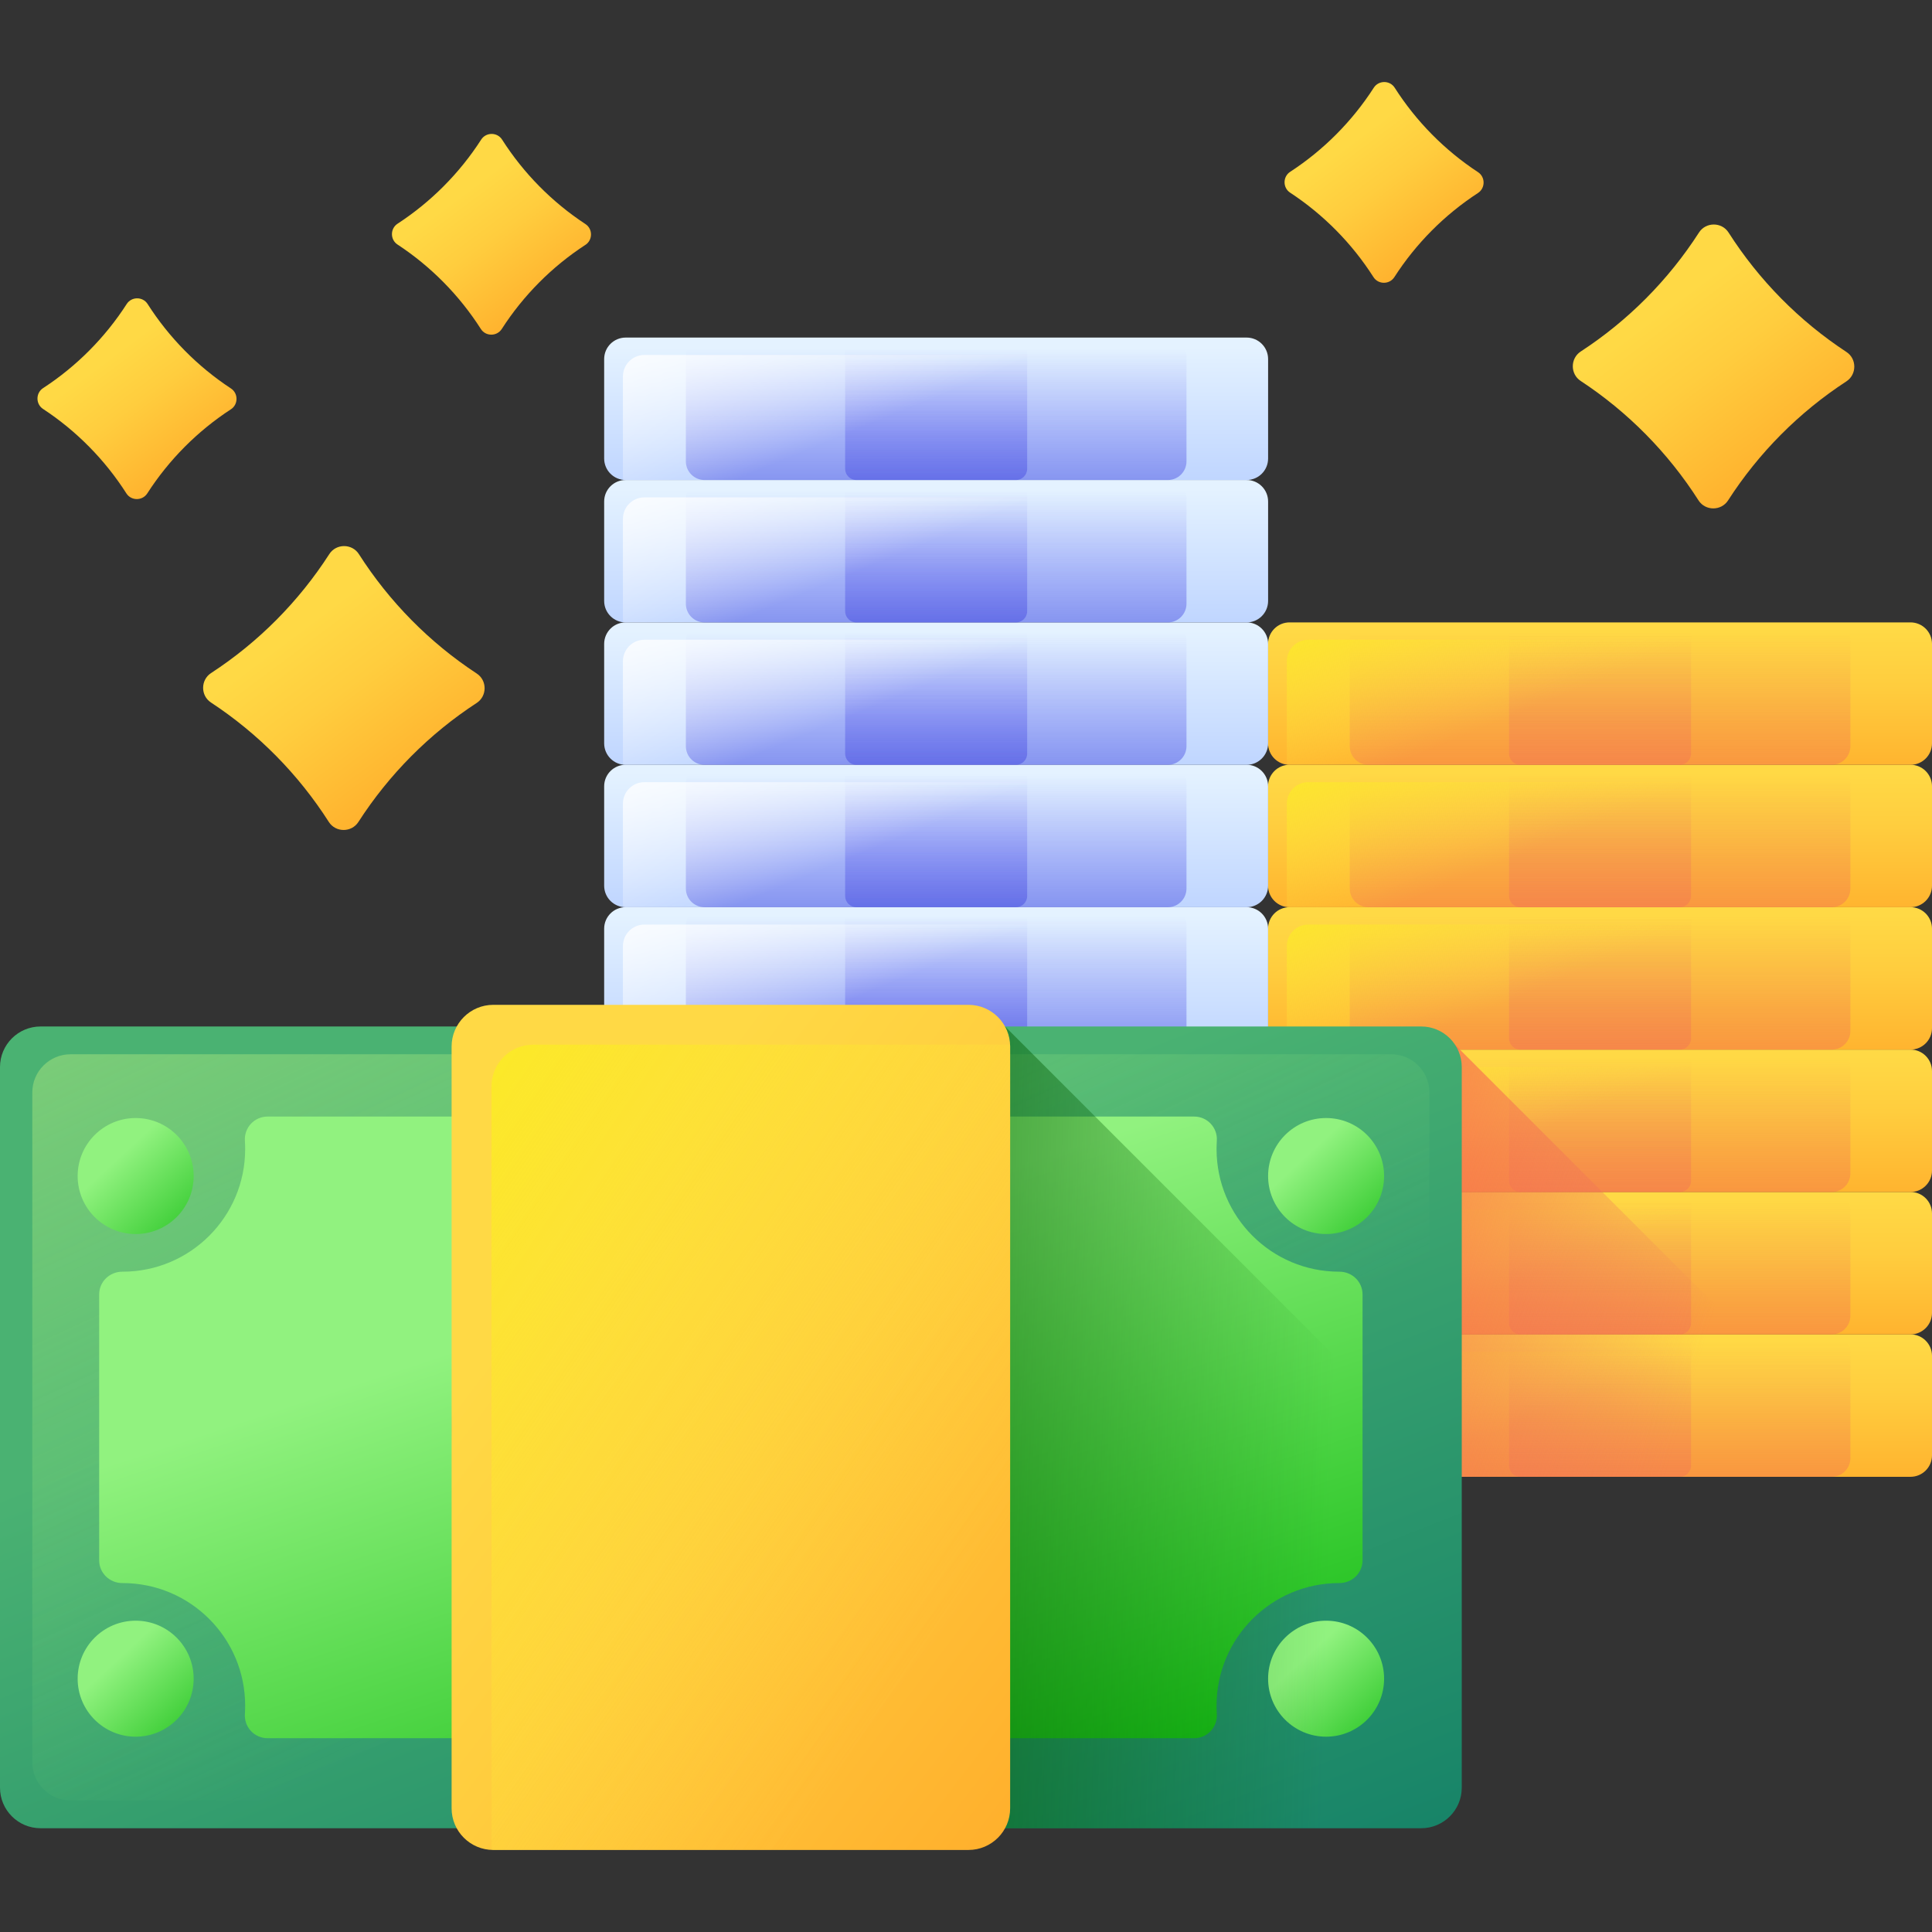
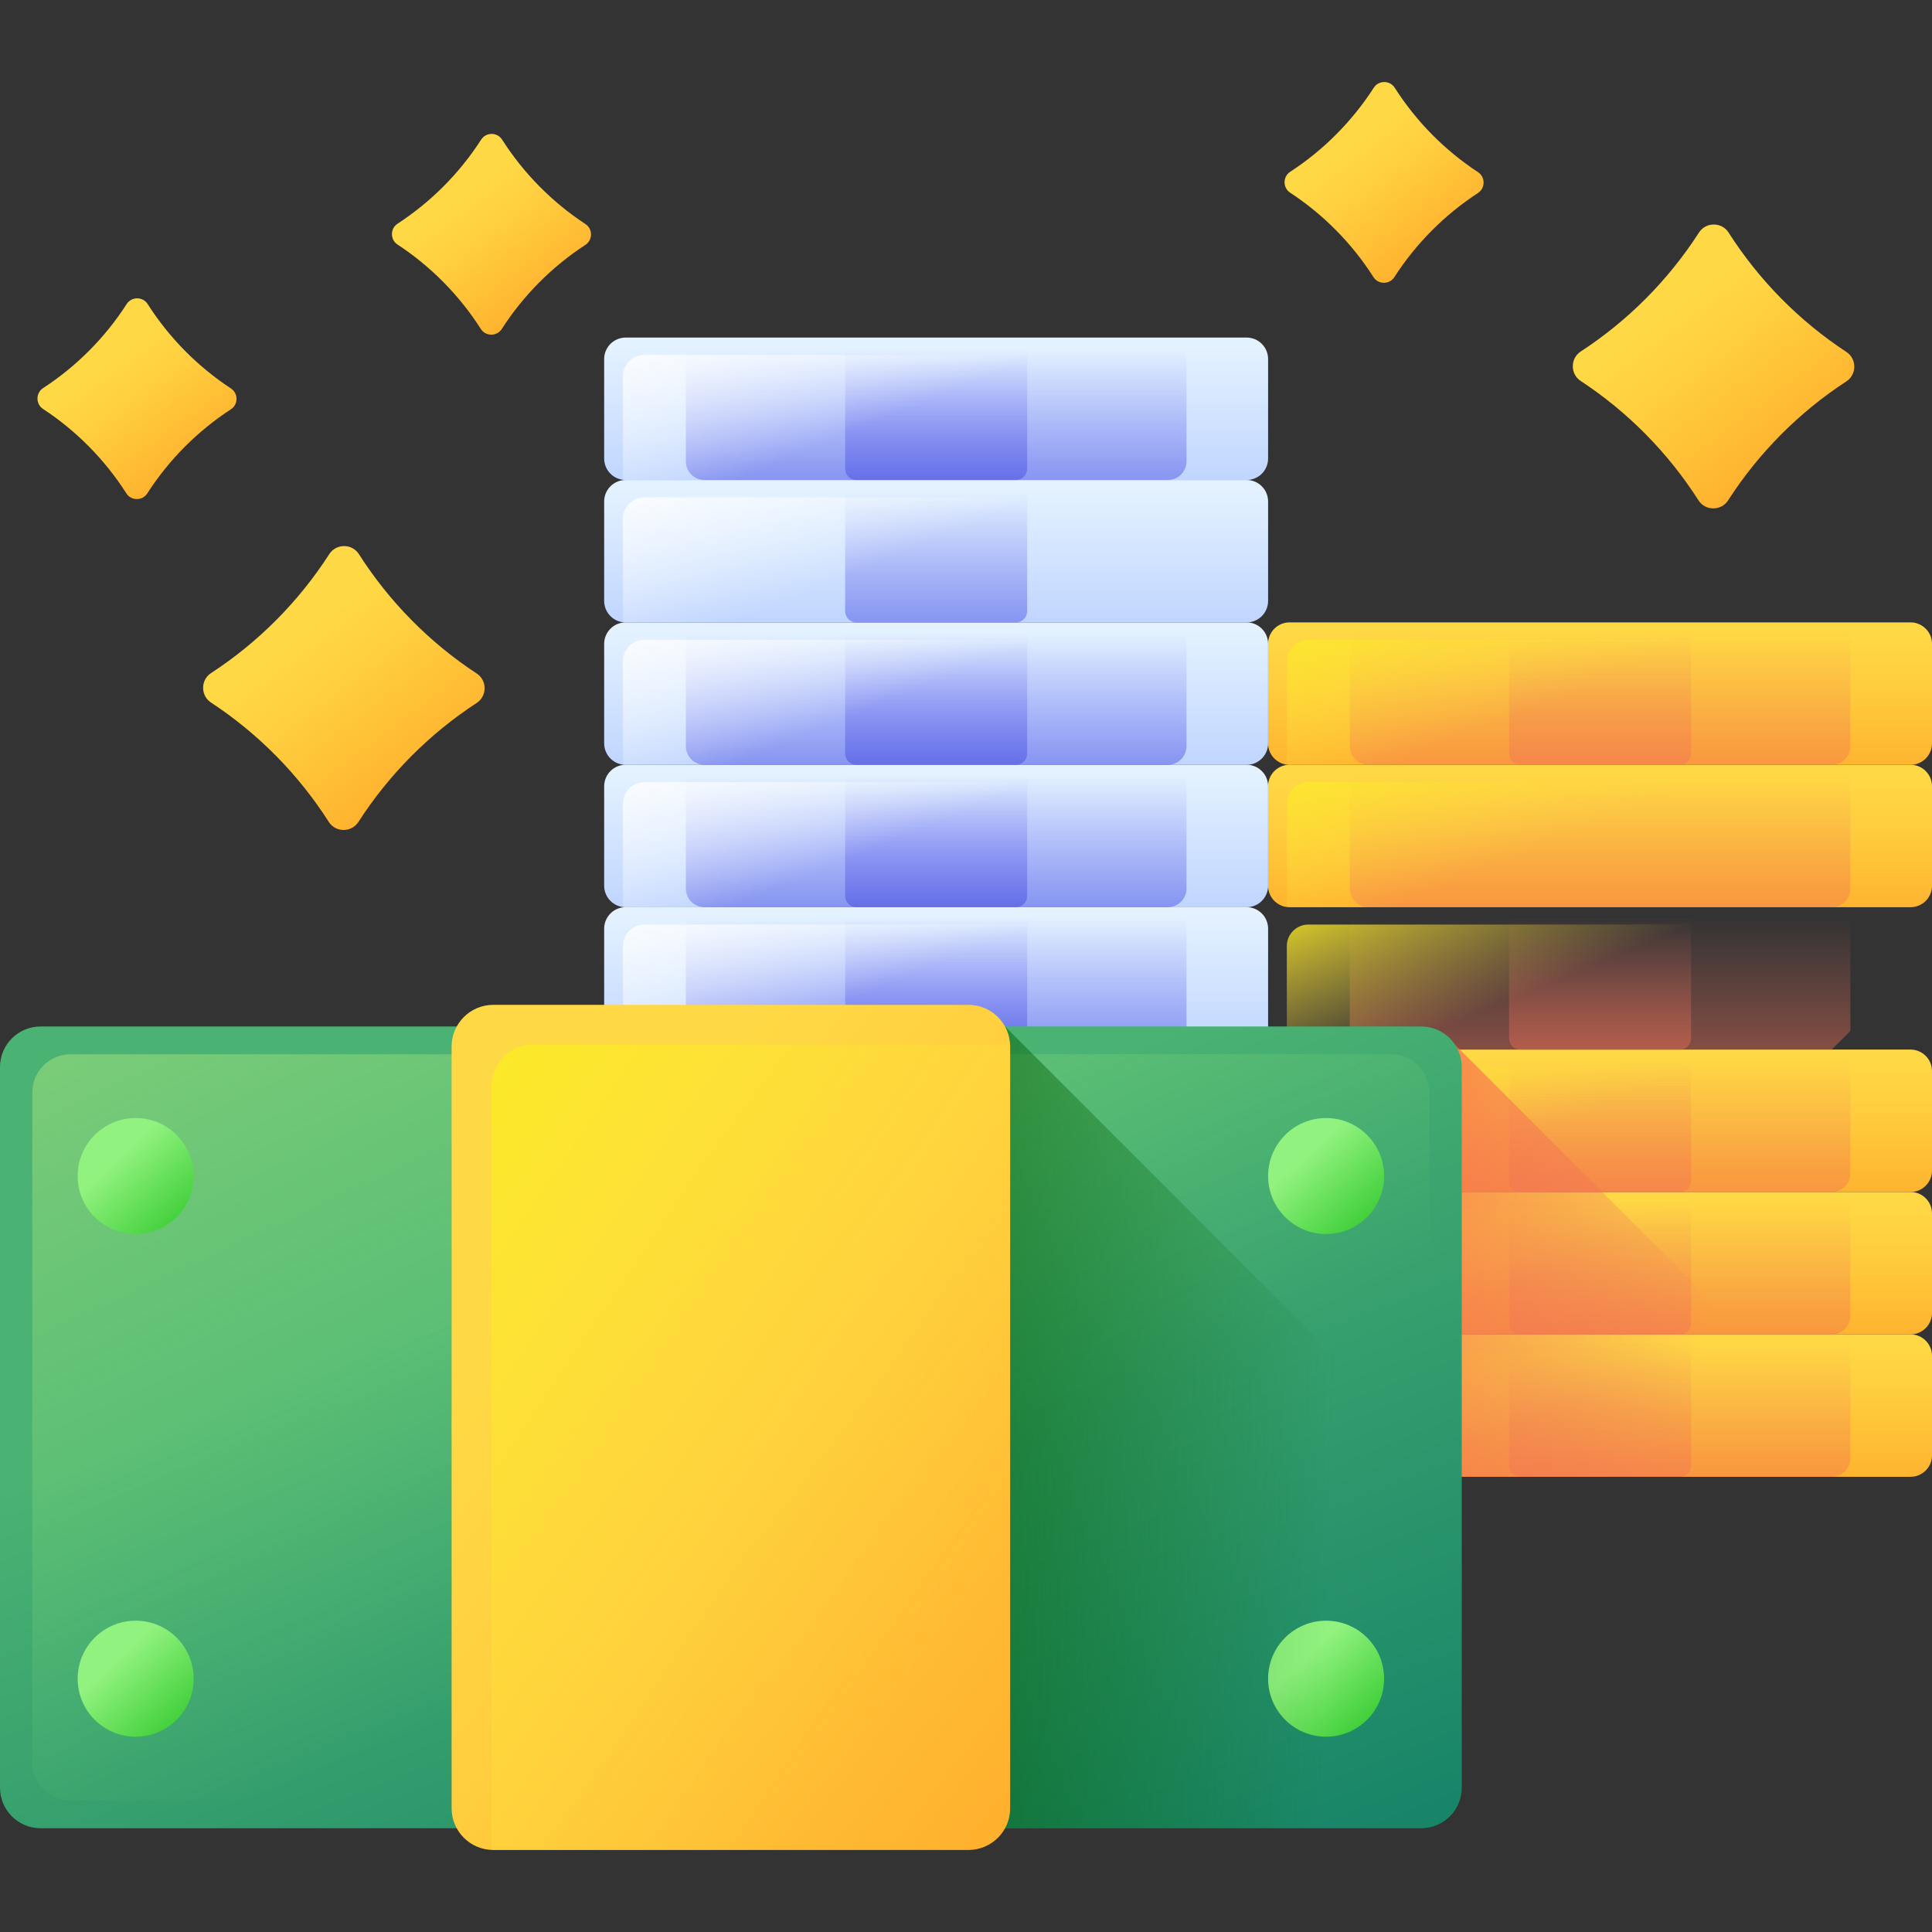
<svg xmlns="http://www.w3.org/2000/svg" xmlns:xlink="http://www.w3.org/1999/xlink" id="Layer_1" data-name="Layer 1" viewBox="0 0 512 512">
  <rect x="0" y="0" width="512" height="512" fill="#333333" stroke="none" />
  <defs>
    <style>
      .cls-1 {
        fill: url(#_무제_그라디언트_59);
      }

      .cls-2 {
        fill: url(#_무제_그라디언트_55);
      }

      .cls-3 {
        fill: url(#_무제_그라디언트_53-3);
      }

      .cls-4 {
        fill: url(#_무제_그라디언트_57-3);
      }

      .cls-5 {
        fill: url(#_무제_그라디언트_67-2);
      }

      .cls-6 {
        fill: url(#_무제_그라디언트_57);
      }

      .cls-7 {
        fill: url(#_무제_그라디언트_56-8);
      }

      .cls-8 {
        fill: url(#_무제_그라디언트_77-5);
      }

      .cls-9 {
        fill: url(#_무제_그라디언트_62);
      }

      .cls-10 {
        fill: url(#_무제_그라디언트_56-4);
      }

      .cls-11 {
        fill: url(#_무제_그라디언트_56-7);
      }

      .cls-12 {
        fill: url(#_무제_그라디언트_77-11);
      }

      .cls-13 {
        fill: url(#_무제_그라디언트_55-12);
      }

      .cls-14 {
        fill: url(#_무제_그라디언트_67-5);
      }

      .cls-15 {
        fill: url(#_무제_그라디언트_77-6);
      }

      .cls-16 {
        fill: url(#_무제_그라디언트_70-6);
      }

      .cls-17 {
        fill: url(#_무제_그라디언트_57-7);
      }

      .cls-18 {
        fill: url(#_무제_그라디언트_55-9);
      }

      .cls-19 {
        fill: url(#_무제_그라디언트_77-9);
      }

      .cls-20 {
        fill: url(#_무제_그라디언트_56-2);
      }

      .cls-21 {
        fill: url(#_무제_그라디언트_63-2);
      }

      .cls-22 {
        fill: url(#_무제_그라디언트_55-11);
      }

      .cls-23 {
        fill: url(#_무제_그라디언트_55-16);
      }

      .cls-24 {
        fill: url(#_무제_그라디언트_57-11);
      }

      .cls-25 {
        fill: url(#_무제_그라디언트_67);
      }

      .cls-26 {
        fill: url(#_무제_그라디언트_57-5);
      }

      .cls-27 {
        fill: url(#_무제_그라디언트_55-15);
      }

      .cls-28 {
        fill: url(#_무제_그라디언트_63);
      }

      .cls-29 {
        fill: url(#_무제_그라디언트_70-7);
      }

      .cls-30 {
        fill: url(#_무제_그라디언트_55-4);
      }

      .cls-31 {
        fill: url(#_무제_그라디언트_55-8);
      }

      .cls-32 {
        fill: url(#_무제_그라디언트_53);
      }

      .cls-33 {
        fill: url(#_무제_그라디언트_53-7);
      }

      .cls-34 {
        fill: url(#_무제_그라디언트_53-6);
      }

      .cls-35 {
        fill: url(#_무제_그라디언트_77);
      }

      .cls-36 {
        fill: url(#_무제_그라디언트_57-8);
      }

      .cls-37 {
        fill: url(#_무제_그라디언트_53-4);
      }

      .cls-38 {
        fill: url(#_무제_그라디언트_57-10);
      }

      .cls-39 {
        fill: url(#_무제_그라디언트_57-6);
      }

      .cls-40 {
        fill: url(#_무제_그라디언트_55-14);
      }

      .cls-41 {
        fill: url(#_무제_그라디언트_70-5);
      }

      .cls-42 {
        fill: url(#_무제_그라디언트_67-4);
      }

      .cls-43 {
        fill: url(#_무제_그라디언트_56-5);
      }

      .cls-44 {
        fill: url(#_무제_그라디언트_57-12);
      }

      .cls-45 {
        fill: url(#_무제_그라디언트_77-3);
      }

      .cls-46 {
        fill: url(#_무제_그라디언트_55-5);
      }

      .cls-47 {
        fill: url(#_무제_그라디언트_77-12);
      }

      .cls-48 {
        fill: url(#_무제_그라디언트_77-8);
      }

      .cls-49 {
        fill: url(#_무제_그라디언트_57-2);
      }

      .cls-50 {
        fill: url(#_무제_그라디언트_56-6);
      }

      .cls-51 {
        fill: url(#_무제_그라디언트_53-5);
      }

      .cls-52 {
        fill: url(#_무제_그라디언트_77-10);
      }

      .cls-53 {
        fill: url(#_무제_그라디언트_55-7);
      }

      .cls-54 {
        fill: url(#_무제_그라디언트_70-2);
      }

      .cls-55 {
        fill: url(#_무제_그라디언트_56-3);
      }

      .cls-56 {
        fill: url(#_무제_그라디언트_68);
      }

      .cls-57 {
        fill: url(#_무제_그라디언트_70-4);
      }

      .cls-58 {
        fill: url(#_무제_그라디언트_53-8);
      }

      .cls-59 {
        fill: url(#_무제_그라디언트_57-9);
      }

      .cls-60 {
        fill: url(#_무제_그라디언트_70);
      }

      .cls-61 {
        fill: url(#_무제_그라디언트_70-3);
      }

      .cls-62 {
        fill: url(#_무제_그라디언트_77-4);
      }

      .cls-63 {
        fill: url(#_무제_그라디언트_53-2);
      }

      .cls-64 {
        fill: url(#_무제_그라디언트_56);
      }

      .cls-65 {
        fill: url(#_무제_그라디언트_77-7);
      }

      .cls-66 {
        fill: url(#_무제_그라디언트_61);
      }

      .cls-67 {
        fill: url(#_무제_그라디언트_57-13);
      }

      .cls-68 {
        fill: url(#_무제_그라디언트_55-2);
      }

      .cls-69 {
        fill: url(#_무제_그라디언트_67-3);
      }

      .cls-70 {
        fill: url(#_무제_그라디언트_55-13);
      }

      .cls-71 {
        fill: url(#_무제_그라디언트_55-6);
      }

      .cls-72 {
        fill: url(#_무제_그라디언트_77-2);
      }

      .cls-73 {
        fill: url(#_무제_그라디언트_55-10);
      }

      .cls-74 {
        fill: url(#_무제_그라디언트_57-4);
      }

      .cls-75 {
        fill: url(#_무제_그라디언트_55-3);
      }
    </style>
    <linearGradient id="_무제_그라디언트_77" data-name="무제 그라디언트 77" x1="420.71" y1="161.47" x2="420.71" y2="112.73" gradientTransform="translate(1.67 516.51) scale(1 -1)" gradientUnits="userSpaceOnUse">
      <stop offset="0" stop-color="#ffd945" />
      <stop offset=".3" stop-color="#ffcd3e" />
      <stop offset=".86" stop-color="#ffad2b" />
      <stop offset="1" stop-color="#ffa325" />
    </linearGradient>
    <linearGradient id="_무제_그라디언트_57" data-name="무제 그라디언트 57" x1="420.71" y1="160.76" x2="420.71" y2="78.8" gradientTransform="translate(1.67 516.51) scale(1 -1)" gradientUnits="userSpaceOnUse">
      <stop offset="0" stop-color="#e87264" stop-opacity="0" />
      <stop offset="1" stop-color="#ff7044" />
    </linearGradient>
    <linearGradient id="_무제_그라디언트_57-2" data-name="무제 그라디언트 57" x1="420.71" x2="420.71" y2="78.8" xlink:href="#_무제_그라디언트_57" />
    <linearGradient id="_무제_그라디언트_70" data-name="무제 그라디언트 70" x1="420.51" y1="147.63" x2="401.07" y2="194.63" gradientTransform="translate(1.67 516.51) scale(1 -1)" gradientUnits="userSpaceOnUse">
      <stop offset="0" stop-color="#ffd945" stop-opacity="0" />
      <stop offset="1" stop-color="#fbed21" />
    </linearGradient>
    <linearGradient id="_무제_그라디언트_77-2" data-name="무제 그라디언트 77" y1="199.06" y2="150.32" xlink:href="#_무제_그라디언트_77" />
    <linearGradient id="_무제_그라디언트_57-3" data-name="무제 그라디언트 57" y1="198.35" y2="116.39" xlink:href="#_무제_그라디언트_57" />
    <linearGradient id="_무제_그라디언트_57-4" data-name="무제 그라디언트 57" x1="420.71" y1="198.35" x2="420.71" y2="116.39" xlink:href="#_무제_그라디언트_57" />
    <linearGradient id="_무제_그라디언트_70-2" data-name="무제 그라디언트 70" x1="420.51" y1="185.22" x2="401.07" y2="232.21" xlink:href="#_무제_그라디언트_70" />
    <linearGradient id="_무제_그라디언트_77-3" data-name="무제 그라디언트 77" y1="236.65" y2="187.91" xlink:href="#_무제_그라디언트_77" />
    <linearGradient id="_무제_그라디언트_57-5" data-name="무제 그라디언트 57" y1="235.94" y2="153.98" xlink:href="#_무제_그라디언트_57" />
    <linearGradient id="_무제_그라디언트_57-6" data-name="무제 그라디언트 57" x1="420.71" y1="235.94" x2="420.71" y2="153.98" xlink:href="#_무제_그라디언트_57" />
    <linearGradient id="_무제_그라디언트_70-3" data-name="무제 그라디언트 70" x1="420.51" y1="222.81" x2="401.07" y2="269.8" xlink:href="#_무제_그라디언트_70" />
    <linearGradient id="_무제_그라디언트_77-4" data-name="무제 그라디언트 77" y1="274.24" y2="225.5" xlink:href="#_무제_그라디언트_77" />
    <linearGradient id="_무제_그라디언트_57-7" data-name="무제 그라디언트 57" y1="273.53" y2="191.57" xlink:href="#_무제_그라디언트_57" />
    <linearGradient id="_무제_그라디언트_57-8" data-name="무제 그라디언트 57" x1="420.71" y1="273.53" x2="420.71" y2="191.57" xlink:href="#_무제_그라디언트_57" />
    <linearGradient id="_무제_그라디언트_70-4" data-name="무제 그라디언트 70" x1="420.51" y1="260.4" x2="401.07" y2="307.39" xlink:href="#_무제_그라디언트_70" />
    <linearGradient id="_무제_그라디언트_77-5" data-name="무제 그라디언트 77" y1="311.83" y2="263.09" xlink:href="#_무제_그라디언트_77" />
    <linearGradient id="_무제_그라디언트_57-9" data-name="무제 그라디언트 57" y1="311.12" y2="229.16" xlink:href="#_무제_그라디언트_57" />
    <linearGradient id="_무제_그라디언트_57-10" data-name="무제 그라디언트 57" x1="420.71" y1="311.12" x2="420.71" y2="229.16" xlink:href="#_무제_그라디언트_57" />
    <linearGradient id="_무제_그라디언트_70-5" data-name="무제 그라디언트 70" x1="420.51" y1="297.99" x2="401.07" y2="344.98" xlink:href="#_무제_그라디언트_70" />
    <linearGradient id="_무제_그라디언트_77-6" data-name="무제 그라디언트 77" y1="349.41" y2="300.68" xlink:href="#_무제_그라디언트_77" />
    <linearGradient id="_무제_그라디언트_57-11" data-name="무제 그라디언트 57" y1="348.71" y2="266.75" xlink:href="#_무제_그라디언트_57" />
    <linearGradient id="_무제_그라디언트_57-12" data-name="무제 그라디언트 57" x1="420.71" y1="348.71" x2="420.71" y2="266.75" xlink:href="#_무제_그라디언트_57" />
    <linearGradient id="_무제_그라디언트_70-6" data-name="무제 그라디언트 70" x1="420.51" y1="335.58" x2="401.07" y2="382.57" xlink:href="#_무제_그라디언트_70" />
    <linearGradient id="_무제_그라디언트_53" data-name="무제 그라디언트 53" x1="245.46" y1="161.47" x2="245.46" y2="112.73" gradientTransform="translate(1.67 516.51) scale(1 -1)" gradientUnits="userSpaceOnUse">
      <stop offset="0" stop-color="#e4f2ff" />
      <stop offset="1" stop-color="#b2cbff" />
    </linearGradient>
    <linearGradient id="_무제_그라디언트_55" data-name="무제 그라디언트 55" x1="245.46" y1="160.76" x2="245.46" y2="78.8" gradientTransform="translate(1.67 516.51) scale(1 -1)" gradientUnits="userSpaceOnUse">
      <stop offset="0" stop-color="#3f3ced" stop-opacity="0" />
      <stop offset=".28" stop-color="#3c3de4" stop-opacity=".28" />
      <stop offset=".73" stop-color="#3541cc" stop-opacity=".73" />
      <stop offset="1" stop-color="#2f43bb" />
    </linearGradient>
    <linearGradient id="_무제_그라디언트_55-2" data-name="무제 그라디언트 55" x1="245.46" x2="245.46" y2="78.8" xlink:href="#_무제_그라디언트_55" />
    <linearGradient id="_무제_그라디언트_56" data-name="무제 그라디언트 56" x1="245.25" y1="147.63" x2="225.82" y2="194.63" gradientTransform="translate(1.67 516.51) scale(1 -1)" gradientUnits="userSpaceOnUse">
      <stop offset="0" stop-color="#fff" stop-opacity="0" />
      <stop offset="1" stop-color="#fff" />
    </linearGradient>
    <linearGradient id="_무제_그라디언트_53-2" data-name="무제 그라디언트 53" y1="199.06" y2="150.32" xlink:href="#_무제_그라디언트_53" />
    <linearGradient id="_무제_그라디언트_55-3" data-name="무제 그라디언트 55" y1="198.35" y2="116.39" xlink:href="#_무제_그라디언트_55" />
    <linearGradient id="_무제_그라디언트_55-4" data-name="무제 그라디언트 55" x1="245.46" y1="198.35" x2="245.46" y2="116.39" xlink:href="#_무제_그라디언트_55" />
    <linearGradient id="_무제_그라디언트_56-2" data-name="무제 그라디언트 56" x1="245.25" y1="185.22" x2="225.82" y2="232.21" xlink:href="#_무제_그라디언트_56" />
    <linearGradient id="_무제_그라디언트_53-3" data-name="무제 그라디언트 53" y1="236.65" y2="187.91" xlink:href="#_무제_그라디언트_53" />
    <linearGradient id="_무제_그라디언트_55-5" data-name="무제 그라디언트 55" y1="235.94" y2="153.98" xlink:href="#_무제_그라디언트_55" />
    <linearGradient id="_무제_그라디언트_55-6" data-name="무제 그라디언트 55" x1="245.46" y1="235.94" x2="245.46" y2="153.98" xlink:href="#_무제_그라디언트_55" />
    <linearGradient id="_무제_그라디언트_56-3" data-name="무제 그라디언트 56" x1="245.25" y1="222.81" x2="225.82" y2="269.8" xlink:href="#_무제_그라디언트_56" />
    <linearGradient id="_무제_그라디언트_53-4" data-name="무제 그라디언트 53" y1="274.24" y2="225.5" xlink:href="#_무제_그라디언트_53" />
    <linearGradient id="_무제_그라디언트_55-7" data-name="무제 그라디언트 55" y1="273.53" y2="191.57" xlink:href="#_무제_그라디언트_55" />
    <linearGradient id="_무제_그라디언트_55-8" data-name="무제 그라디언트 55" x1="245.46" y1="273.53" x2="245.46" y2="191.57" xlink:href="#_무제_그라디언트_55" />
    <linearGradient id="_무제_그라디언트_56-4" data-name="무제 그라디언트 56" x1="245.25" y1="260.4" x2="225.82" y2="307.39" xlink:href="#_무제_그라디언트_56" />
    <linearGradient id="_무제_그라디언트_53-5" data-name="무제 그라디언트 53" y1="311.83" y2="263.09" xlink:href="#_무제_그라디언트_53" />
    <linearGradient id="_무제_그라디언트_55-9" data-name="무제 그라디언트 55" y1="311.12" y2="229.16" xlink:href="#_무제_그라디언트_55" />
    <linearGradient id="_무제_그라디언트_55-10" data-name="무제 그라디언트 55" x1="245.46" y1="311.12" x2="245.46" y2="229.16" xlink:href="#_무제_그라디언트_55" />
    <linearGradient id="_무제_그라디언트_56-5" data-name="무제 그라디언트 56" x1="245.25" y1="297.99" x2="225.82" y2="344.98" xlink:href="#_무제_그라디언트_56" />
    <linearGradient id="_무제_그라디언트_53-6" data-name="무제 그라디언트 53" y1="349.41" y2="300.68" xlink:href="#_무제_그라디언트_53" />
    <linearGradient id="_무제_그라디언트_55-11" data-name="무제 그라디언트 55" y1="348.71" y2="266.75" xlink:href="#_무제_그라디언트_55" />
    <linearGradient id="_무제_그라디언트_55-12" data-name="무제 그라디언트 55" x1="245.46" y1="348.71" x2="245.46" y2="266.75" xlink:href="#_무제_그라디언트_55" />
    <linearGradient id="_무제_그라디언트_56-6" data-name="무제 그라디언트 56" x1="245.25" y1="335.58" x2="225.82" y2="382.57" xlink:href="#_무제_그라디언트_56" />
    <linearGradient id="_무제_그라디언트_53-7" data-name="무제 그라디언트 53" y1="387" y2="338.27" xlink:href="#_무제_그라디언트_53" />
    <linearGradient id="_무제_그라디언트_55-13" data-name="무제 그라디언트 55" y1="386.3" y2="304.33" xlink:href="#_무제_그라디언트_55" />
    <linearGradient id="_무제_그라디언트_55-14" data-name="무제 그라디언트 55" x1="245.46" y1="386.3" x2="245.46" y2="304.33" xlink:href="#_무제_그라디언트_55" />
    <linearGradient id="_무제_그라디언트_56-7" data-name="무제 그라디언트 56" x1="245.25" y1="373.17" x2="225.82" y2="420.16" xlink:href="#_무제_그라디언트_56" />
    <linearGradient id="_무제_그라디언트_53-8" data-name="무제 그라디언트 53" y1="424.59" y2="375.86" xlink:href="#_무제_그라디언트_53" />
    <linearGradient id="_무제_그라디언트_55-15" data-name="무제 그라디언트 55" y1="423.89" y2="341.92" xlink:href="#_무제_그라디언트_55" />
    <linearGradient id="_무제_그라디언트_55-16" data-name="무제 그라디언트 55" x1="245.46" y1="423.89" x2="245.46" y2="341.92" xlink:href="#_무제_그라디언트_55" />
    <linearGradient id="_무제_그라디언트_56-8" data-name="무제 그라디언트 56" x1="245.25" y1="410.76" x2="225.82" y2="457.75" xlink:href="#_무제_그라디언트_56" />
    <linearGradient id="_무제_그라디언트_57-13" data-name="무제 그라디언트 57" x1="450.42" y1="161.64" x2="338.24" y2="194.72" xlink:href="#_무제_그라디언트_57" />
    <linearGradient id="_무제_그라디언트_63" data-name="무제 그라디언트 63" x1="170.99" y1="189" x2="279.18" y2="-84.7" gradientTransform="translate(1.67 516.51) scale(1 -1)" gradientUnits="userSpaceOnUse">
      <stop offset="0" stop-color="#4ab272" />
      <stop offset="1" stop-color="#077565" />
    </linearGradient>
    <linearGradient id="_무제_그라디언트_59" data-name="무제 그라디언트 59" x1="207.54" y1="102.7" x2="-.51" y2="550.23" gradientTransform="translate(1.67 516.51) scale(1 -1)" gradientUnits="userSpaceOnUse">
      <stop offset="0" stop-color="#92f37f" stop-opacity="0" />
      <stop offset="1" stop-color="#ffee83" />
    </linearGradient>
    <linearGradient id="_무제_그라디언트_67" data-name="무제 그라디언트 67" x1="177.91" y1="178.24" x2="238.16" y2="-4.54" gradientTransform="translate(1.67 516.51) scale(1 -1)" gradientUnits="userSpaceOnUse">
      <stop offset="0" stop-color="#91f27f" />
      <stop offset="1" stop-color="#00b302" />
    </linearGradient>
    <linearGradient id="_무제_그라디언트_61" data-name="무제 그라디언트 61" x1="247.82" y1="100.95" x2="25.96" y2="245.16" gradientTransform="translate(1.67 516.51) scale(1 -1)" gradientUnits="userSpaceOnUse">
      <stop offset="0" stop-color="#92f37f" />
      <stop offset="1" stop-color="#4ab272" />
    </linearGradient>
    <linearGradient id="_무제_그라디언트_62" data-name="무제 그라디언트 62" x1="243.26" y1="99.82" x2="87.3" y2="168.86" gradientTransform="translate(1.67 516.51) scale(1 -1)" gradientUnits="userSpaceOnUse">
      <stop offset="0" stop-color="#4ab272" stop-opacity="0" />
      <stop offset="1" stop-color="#009245" />
    </linearGradient>
    <linearGradient id="_무제_그라디언트_63-2" data-name="무제 그라디언트 63" x1="184.26" y1="144.02" x2="244.67" y2="103.34" xlink:href="#_무제_그라디언트_63" />
    <linearGradient id="_무제_그라디언트_67-2" data-name="무제 그라디언트 67" x1="29.29" y1="209.3" x2="58.13" y2="178.15" xlink:href="#_무제_그라디언트_67" />
    <linearGradient id="_무제_그라디언트_67-3" data-name="무제 그라디언트 67" x1="343.54" y1="209.3" x2="372.38" y2="178.15" xlink:href="#_무제_그라디언트_67" />
    <linearGradient id="_무제_그라디언트_67-4" data-name="무제 그라디언트 67" x1="29.29" y1="76.61" x2="58.13" y2="45.46" xlink:href="#_무제_그라디언트_67" />
    <linearGradient id="_무제_그라디언트_67-5" data-name="무제 그라디언트 67" x1="343.54" y1="76.61" x2="372.38" y2="45.46" xlink:href="#_무제_그라디언트_67" />
    <linearGradient id="_무제_그라디언트_68" data-name="무제 그라디언트 68" x1="351.45" y1="134.83" x2="158.45" y2="140.34" gradientTransform="translate(1.67 516.51) scale(1 -1)" gradientUnits="userSpaceOnUse">
      <stop offset="0" stop-color="#005a01" stop-opacity="0" />
      <stop offset="1" stop-color="#005a01" />
    </linearGradient>
    <linearGradient id="_무제_그라디언트_77-7" data-name="무제 그라디언트 77" x1="141.2" y1="176.03" x2="324.44" y2="35.78" xlink:href="#_무제_그라디언트_77" />
    <linearGradient id="_무제_그라디언트_70-7" data-name="무제 그라디언트 70" x1="253.7" y1="93.55" x2="85.52" y2="207.97" xlink:href="#_무제_그라디언트_70" />
    <linearGradient id="_무제_그라디언트_77-8" data-name="무제 그라디언트 77" x1="75.04" y1="351.41" x2="114.45" y2="298.86" gradientTransform="translate(2.92 518.68) rotate(.11) scale(1 -1)" xlink:href="#_무제_그라디언트_77" />
    <linearGradient id="_무제_그라디언트_77-9" data-name="무제 그라디언트 77" x1="436.48" y1="436.97" x2="475.89" y2="384.41" gradientTransform="translate(2.92 518.68) rotate(.11) scale(1 -1)" xlink:href="#_무제_그라디언트_77" />
    <linearGradient id="_무제_그라디언트_77-10" data-name="무제 그라디언트 77" x1="23.84" y1="422.93" x2="51.71" y2="385.77" gradientTransform="translate(2.92 518.68) rotate(.11) scale(1 -1)" xlink:href="#_무제_그라디언트_77" />
    <linearGradient id="_무제_그라디언트_77-11" data-name="무제 그라디언트 77" x1="117.34" y1="466.5" x2="145.21" y2="429.34" gradientTransform="translate(2.92 518.68) rotate(.11) scale(1 -1)" xlink:href="#_무제_그라디언트_77" />
    <linearGradient id="_무제_그라디언트_77-12" data-name="무제 그라디언트 77" x1="352.96" y1="480.63" x2="380.83" y2="443.47" gradientTransform="translate(2.92 518.68) rotate(.11) scale(1 -1)" xlink:href="#_무제_그라디언트_77" />
  </defs>
  <path class="cls-35" d="M506.3,391.37h-164.55c-3.15,0-5.7-2.55-5.7-5.7v-26.35c0-3.15,2.55-5.7,5.7-5.7h164.55c3.15,0,5.7,2.55,5.7,5.7v26.35c0,3.15-2.55,5.7-5.7,5.7Z" />
  <path class="cls-6" d="M485.42,391.37h-122.77c-2.73,0-4.95-2.21-4.95-4.95v-27.85c0-2.73,2.21-4.95,4.95-4.95h122.77c2.73,0,4.95,2.21,4.95,4.95v27.85c0,2.73-2.21,4.95-4.95,4.95Z" />
  <path class="cls-49" d="M445.17,391.37h-42.28c-1.65,0-2.98-1.34-2.98-2.98v-31.77c0-1.65,1.34-2.98,2.98-2.98h42.28c1.65,0,2.98,1.34,2.98,2.98v31.77c0,1.65-1.34,2.98-2.98,2.98Z" />
  <path class="cls-60" d="M346.72,358.22c-3.15,0-5.7,2.55-5.7,5.7v26.35c0,.37.04.72.1,1.07.21.02.41.04.63.04h164.55c3.15,0,5.7-2.55,5.7-5.7v-26.35c0-.37-.04-.72-.1-1.07-.21-.02-.41-.04-.63-.04h-164.55Z" />
  <path class="cls-72" d="M506.3,353.63h-164.55c-3.15,0-5.7-2.55-5.7-5.7v-26.35c0-3.15,2.55-5.7,5.7-5.7h164.55c3.15,0,5.7,2.55,5.7,5.7v26.35c0,3.15-2.55,5.7-5.7,5.7Z" />
  <path class="cls-4" d="M485.42,353.63h-122.77c-2.73,0-4.95-2.21-4.95-4.95v-27.85c0-2.73,2.21-4.95,4.95-4.95h122.77c2.73,0,4.95,2.21,4.95,4.95v27.85c0,2.73-2.21,4.95-4.95,4.95Z" />
  <path class="cls-74" d="M445.17,353.63h-42.28c-1.65,0-2.98-1.34-2.98-2.98v-31.77c0-1.65,1.34-2.98,2.98-2.98h42.28c1.65,0,2.98,1.34,2.98,2.98v31.77c0,1.65-1.34,2.98-2.98,2.98Z" />
  <path class="cls-54" d="M346.72,320.49c-3.15,0-5.7,2.55-5.7,5.7v26.35c0,.37.04.72.1,1.07.21.02.41.04.63.04h164.55c3.15,0,5.7-2.55,5.7-5.7v-26.35c0-.37-.04-.72-.1-1.07-.21-.02-.41-.04-.63-.04h-164.55Z" />
  <path class="cls-45" d="M506.3,315.9h-164.55c-3.15,0-5.7-2.55-5.7-5.7v-26.35c0-3.15,2.55-5.7,5.7-5.7h164.55c3.15,0,5.7,2.55,5.7,5.7v26.35c0,3.15-2.55,5.7-5.7,5.7Z" />
  <path class="cls-26" d="M485.42,315.9h-122.77c-2.73,0-4.95-2.21-4.95-4.95v-27.85c0-2.73,2.21-4.95,4.95-4.95h122.77c2.73,0,4.95,2.21,4.95,4.95v27.85c0,2.73-2.21,4.95-4.95,4.95Z" />
  <path class="cls-39" d="M445.17,315.9h-42.28c-1.65,0-2.98-1.34-2.98-2.98v-31.77c0-1.65,1.34-2.98,2.98-2.98h42.28c1.65,0,2.98,1.34,2.98,2.98v31.77c0,1.65-1.34,2.98-2.98,2.98Z" />
  <path class="cls-61" d="M346.72,282.75c-3.15,0-5.7,2.55-5.7,5.7v26.35c0,.37.04.72.1,1.07.21.02.41.04.63.04h164.55c3.15,0,5.7-2.55,5.7-5.7v-26.35c0-.37-.04-.72-.1-1.07-.21-.02-.41-.04-.63-.04h-164.55Z" />
-   <path class="cls-62" d="M506.3,278.16h-164.55c-3.15,0-5.7-2.55-5.7-5.7v-26.35c0-3.15,2.55-5.7,5.7-5.7h164.55c3.15,0,5.7,2.55,5.7,5.7v26.35c0,3.15-2.55,5.7-5.7,5.7Z" />
-   <path class="cls-17" d="M485.42,278.16h-122.77c-2.73,0-4.95-2.21-4.95-4.95v-27.85c0-2.73,2.21-4.95,4.95-4.95h122.77c2.73,0,4.95,2.21,4.95,4.95v27.85c0,2.73-2.21,4.95-4.95,4.95Z" />
+   <path class="cls-17" d="M485.42,278.16h-122.77c-2.73,0-4.95-2.21-4.95-4.95v-27.85c0-2.73,2.21-4.95,4.95-4.95h122.77c2.73,0,4.95,2.21,4.95,4.95v27.85Z" />
  <path class="cls-36" d="M445.17,278.16h-42.28c-1.65,0-2.98-1.34-2.98-2.98v-31.77c0-1.65,1.34-2.98,2.98-2.98h42.28c1.65,0,2.98,1.34,2.98,2.98v31.77c0,1.65-1.34,2.98-2.98,2.98Z" />
  <path class="cls-57" d="M346.72,245.02c-3.15,0-5.7,2.55-5.7,5.7v26.35c0,.37.04.72.1,1.07.21.02.41.04.63.04h164.55c3.15,0,5.7-2.55,5.7-5.7v-26.35c0-.37-.04-.72-.1-1.07-.21-.02-.41-.04-.63-.04h-164.55,0Z" />
  <path class="cls-8" d="M506.3,240.42h-164.55c-3.15,0-5.7-2.55-5.7-5.7v-26.35c0-3.15,2.55-5.7,5.7-5.7h164.55c3.15,0,5.7,2.55,5.7,5.7v26.35c0,3.15-2.55,5.7-5.7,5.7Z" />
  <path class="cls-59" d="M485.42,240.42h-122.77c-2.73,0-4.95-2.21-4.95-4.95v-27.85c0-2.73,2.21-4.95,4.95-4.95h122.77c2.73,0,4.95,2.21,4.95,4.95v27.85c0,2.73-2.21,4.95-4.95,4.95Z" />
-   <path class="cls-38" d="M445.17,240.42h-42.28c-1.65,0-2.98-1.34-2.98-2.98v-31.77c0-1.65,1.34-2.98,2.98-2.98h42.28c1.65,0,2.98,1.34,2.98,2.98v31.77c0,1.65-1.34,2.98-2.98,2.98Z" />
  <path class="cls-41" d="M346.72,207.28c-3.15,0-5.7,2.55-5.7,5.7v26.35c0,.37.04.72.1,1.07.21.02.41.04.63.04h164.55c3.15,0,5.7-2.55,5.7-5.7v-26.35c0-.37-.04-.72-.1-1.07-.21-.02-.41-.04-.63-.04h-164.55Z" />
  <path class="cls-15" d="M506.3,202.69h-164.55c-3.15,0-5.7-2.55-5.7-5.7v-26.35c0-3.15,2.55-5.7,5.7-5.7h164.55c3.15,0,5.7,2.55,5.7,5.7v26.35c0,3.15-2.55,5.7-5.7,5.7Z" />
  <path class="cls-24" d="M485.42,202.69h-122.77c-2.73,0-4.95-2.21-4.95-4.95v-27.85c0-2.73,2.21-4.95,4.95-4.95h122.77c2.73,0,4.95,2.21,4.95,4.95v27.85c0,2.73-2.21,4.95-4.95,4.95Z" />
  <path class="cls-44" d="M445.17,202.69h-42.28c-1.65,0-2.98-1.34-2.98-2.98v-31.77c0-1.65,1.34-2.98,2.98-2.98h42.28c1.65,0,2.98,1.34,2.98,2.98v31.77c0,1.65-1.34,2.98-2.98,2.98Z" />
  <path class="cls-16" d="M346.72,169.54c-3.15,0-5.7,2.55-5.7,5.7v26.35c0,.37.04.72.1,1.07.21.02.41.04.63.04h164.55c3.15,0,5.7-2.55,5.7-5.7v-26.35c0-.37-.04-.72-.1-1.07-.21-.02-.41-.04-.63-.04h-164.55Z" />
  <path class="cls-32" d="M330.36,391.37h-164.55c-3.15,0-5.7-2.55-5.7-5.7v-26.35c0-3.15,2.55-5.7,5.7-5.7h164.55c3.15,0,5.7,2.55,5.7,5.7v26.35c0,3.15-2.55,5.7-5.7,5.7Z" />
  <path class="cls-2" d="M309.48,391.37h-122.77c-2.73,0-4.95-2.21-4.95-4.95v-27.85c0-2.73,2.21-4.95,4.95-4.95h122.77c2.73,0,4.95,2.21,4.95,4.95v27.85c0,2.73-2.21,4.95-4.94,4.95Z" />
  <path class="cls-68" d="M269.23,391.37h-42.28c-1.65,0-2.98-1.34-2.98-2.98v-31.77c0-1.65,1.34-2.98,2.98-2.98h42.28c1.65,0,2.98,1.34,2.98,2.98v31.77c0,1.65-1.34,2.98-2.98,2.98Z" />
  <path class="cls-64" d="M170.78,358.22c-3.15,0-5.7,2.55-5.7,5.7v26.35c0,.37.04.72.1,1.07.21.02.41.04.63.04h164.55c3.15,0,5.7-2.55,5.7-5.7v-26.35c0-.37-.04-.72-.1-1.07-.21-.02-.41-.04-.63-.04h-164.55Z" />
  <path class="cls-63" d="M330.36,353.63h-164.55c-3.15,0-5.7-2.55-5.7-5.7v-26.35c0-3.15,2.55-5.7,5.7-5.7h164.55c3.15,0,5.7,2.55,5.7,5.7v26.35c0,3.15-2.55,5.7-5.7,5.7Z" />
  <path class="cls-75" d="M309.48,353.63h-122.77c-2.73,0-4.95-2.21-4.95-4.95v-27.85c0-2.73,2.21-4.95,4.95-4.95h122.77c2.73,0,4.95,2.21,4.95,4.95v27.85c0,2.73-2.21,4.95-4.94,4.95Z" />
  <path class="cls-30" d="M269.23,353.63h-42.28c-1.65,0-2.98-1.34-2.98-2.98v-31.77c0-1.65,1.34-2.98,2.98-2.98h42.28c1.65,0,2.98,1.34,2.98,2.98v31.77c0,1.65-1.34,2.98-2.98,2.98Z" />
-   <path class="cls-20" d="M170.78,320.49c-3.15,0-5.7,2.55-5.7,5.7v26.35c0,.37.04.72.1,1.07.21.02.41.04.63.04h164.55c3.15,0,5.7-2.55,5.7-5.7v-26.35c0-.37-.04-.72-.1-1.07-.21-.02-.41-.04-.63-.04h-164.55Z" />
  <path class="cls-3" d="M330.36,315.9h-164.55c-3.15,0-5.7-2.55-5.7-5.7v-26.35c0-3.15,2.55-5.7,5.7-5.7h164.55c3.15,0,5.7,2.55,5.7,5.7v26.35c0,3.15-2.55,5.7-5.7,5.7Z" />
  <path class="cls-46" d="M309.48,315.9h-122.77c-2.73,0-4.95-2.21-4.95-4.95v-27.85c0-2.73,2.21-4.95,4.95-4.95h122.77c2.73,0,4.95,2.21,4.95,4.95v27.85c0,2.73-2.21,4.95-4.94,4.95Z" />
  <path class="cls-71" d="M269.23,315.9h-42.28c-1.65,0-2.98-1.34-2.98-2.98v-31.77c0-1.65,1.34-2.98,2.98-2.98h42.28c1.65,0,2.98,1.34,2.98,2.98v31.77c0,1.65-1.34,2.98-2.98,2.98Z" />
  <path class="cls-55" d="M170.78,282.75c-3.15,0-5.7,2.55-5.7,5.7v26.35c0,.37.04.72.1,1.07.21.02.41.04.63.04h164.55c3.15,0,5.7-2.55,5.7-5.7v-26.35c0-.37-.04-.72-.1-1.07-.21-.02-.41-.04-.63-.04h-164.55Z" />
  <path class="cls-37" d="M330.36,278.16h-164.55c-3.15,0-5.7-2.55-5.7-5.7v-26.35c0-3.15,2.55-5.7,5.7-5.7h164.55c3.15,0,5.7,2.55,5.7,5.7v26.35c0,3.15-2.55,5.7-5.7,5.7Z" />
  <path class="cls-53" d="M309.48,278.16h-122.77c-2.73,0-4.95-2.21-4.95-4.95v-27.85c0-2.73,2.21-4.95,4.95-4.95h122.77c2.73,0,4.95,2.21,4.95,4.95v27.85c0,2.73-2.21,4.95-4.94,4.95Z" />
  <path class="cls-31" d="M269.23,278.16h-42.28c-1.65,0-2.98-1.34-2.98-2.98v-31.77c0-1.65,1.34-2.98,2.98-2.98h42.28c1.65,0,2.98,1.34,2.98,2.98v31.77c0,1.65-1.34,2.98-2.98,2.98Z" />
  <path class="cls-10" d="M170.78,245.02c-3.15,0-5.7,2.55-5.7,5.7v26.35c0,.37.04.72.1,1.07.21.02.41.04.63.04h164.55c3.15,0,5.7-2.55,5.7-5.7v-26.35c0-.37-.04-.72-.1-1.07-.21-.02-.41-.04-.63-.04h-164.55Z" />
  <path class="cls-51" d="M330.36,240.42h-164.55c-3.15,0-5.7-2.55-5.7-5.7v-26.35c0-3.15,2.55-5.7,5.7-5.7h164.55c3.15,0,5.7,2.55,5.7,5.7v26.35c0,3.15-2.55,5.7-5.7,5.7Z" />
  <path class="cls-18" d="M309.48,240.42h-122.77c-2.73,0-4.95-2.21-4.95-4.95v-27.85c0-2.73,2.21-4.95,4.95-4.95h122.77c2.73,0,4.95,2.21,4.95,4.95v27.85c0,2.73-2.21,4.95-4.94,4.95Z" />
  <path class="cls-73" d="M269.23,240.42h-42.28c-1.65,0-2.98-1.34-2.98-2.98v-31.77c0-1.65,1.34-2.98,2.98-2.98h42.28c1.65,0,2.98,1.34,2.98,2.98v31.77c0,1.65-1.34,2.98-2.98,2.98Z" />
  <path class="cls-43" d="M170.78,207.28c-3.15,0-5.7,2.55-5.7,5.7v26.35c0,.37.04.72.1,1.07.21.02.41.04.63.04h164.55c3.15,0,5.7-2.55,5.7-5.7v-26.35c0-.37-.04-.72-.1-1.07-.21-.02-.41-.04-.63-.04h-164.55Z" />
  <path class="cls-34" d="M330.36,202.69h-164.55c-3.15,0-5.7-2.55-5.7-5.7v-26.35c0-3.15,2.55-5.7,5.7-5.7h164.55c3.15,0,5.7,2.55,5.7,5.7v26.35c0,3.15-2.55,5.7-5.7,5.7Z" />
  <path class="cls-22" d="M309.48,202.69h-122.77c-2.73,0-4.95-2.21-4.95-4.95v-27.85c0-2.73,2.21-4.95,4.95-4.95h122.77c2.73,0,4.95,2.21,4.95,4.95v27.85c0,2.73-2.21,4.95-4.94,4.95Z" />
  <path class="cls-13" d="M269.23,202.69h-42.28c-1.65,0-2.98-1.34-2.98-2.98v-31.77c0-1.65,1.34-2.98,2.98-2.98h42.28c1.65,0,2.98,1.34,2.98,2.98v31.77c0,1.65-1.34,2.98-2.98,2.98Z" />
  <path class="cls-50" d="M170.78,169.54c-3.15,0-5.7,2.55-5.7,5.7v26.35c0,.37.04.72.1,1.07.21.02.41.04.63.04h164.55c3.15,0,5.7-2.55,5.7-5.7v-26.35c0-.37-.04-.72-.1-1.07-.21-.02-.41-.04-.63-.04h-164.55Z" />
  <path class="cls-33" d="M330.36,164.95h-164.55c-3.15,0-5.7-2.55-5.7-5.7v-26.35c0-3.15,2.55-5.7,5.7-5.7h164.55c3.15,0,5.7,2.55,5.7,5.7v26.35c0,3.15-2.55,5.7-5.7,5.7Z" />
-   <path class="cls-70" d="M309.48,164.95h-122.77c-2.73,0-4.95-2.21-4.95-4.95v-27.85c0-2.73,2.21-4.95,4.95-4.95h122.77c2.73,0,4.95,2.21,4.95,4.95v27.85c0,2.73-2.21,4.95-4.94,4.95Z" />
  <path class="cls-40" d="M269.23,164.95h-42.28c-1.65,0-2.98-1.34-2.98-2.98v-31.77c0-1.65,1.34-2.98,2.98-2.98h42.28c1.65,0,2.98,1.34,2.98,2.98v31.77c0,1.65-1.34,2.98-2.98,2.98Z" />
  <path class="cls-11" d="M170.78,131.81c-3.15,0-5.7,2.55-5.7,5.7v26.35c0,.37.04.72.1,1.07.21.02.41.04.63.04h164.55c3.15,0,5.7-2.55,5.7-5.7v-26.35c0-.37-.04-.72-.1-1.07-.21-.02-.41-.04-.63-.04h-164.55Z" />
  <path class="cls-58" d="M330.36,127.21h-164.55c-3.15,0-5.7-2.55-5.7-5.7v-26.35c0-3.15,2.55-5.7,5.7-5.7h164.55c3.15,0,5.7,2.55,5.7,5.7v26.35c0,3.15-2.55,5.7-5.7,5.7Z" />
  <path class="cls-27" d="M309.48,127.21h-122.77c-2.73,0-4.95-2.21-4.95-4.95v-27.85c0-2.73,2.21-4.95,4.95-4.95h122.77c2.73,0,4.95,2.21,4.95,4.95v27.85c0,2.73-2.21,4.95-4.94,4.95Z" />
  <path class="cls-23" d="M269.23,127.21h-42.28c-1.65,0-2.98-1.34-2.98-2.98v-31.77c0-1.65,1.34-2.98,2.98-2.98h42.28c1.65,0,2.98,1.34,2.98,2.98v31.77c0,1.65-1.34,2.98-2.98,2.98Z" />
  <path class="cls-7" d="M170.78,94.07c-3.15,0-5.7,2.55-5.7,5.7v26.35c0,.37.04.72.1,1.07.21.02.41.04.63.04h164.55c3.15,0,5.7-2.55,5.7-5.7v-26.35c0-.37-.04-.72-.1-1.07-.21-.02-.41-.04-.63-.04h-164.55Z" />
  <path class="cls-67" d="M385.59,276.85v114.52h114.52l-114.52-114.52Z" />
  <path class="cls-28" d="M376.63,484.5H10.75C4.81,484.5,0,479.69,0,473.75v-190.97C0,276.84,4.81,272.03,10.75,272.03h365.88c5.94,0,10.75,4.81,10.75,10.75v190.97c0,5.94-4.81,10.75-10.75,10.75Z" />
  <path class="cls-1" d="M368.67,477.13H18.7c-5.6,0-10.14-4.54-10.14-10.14v-177.46c0-5.6,4.54-10.14,10.14-10.14h349.97c5.6,0,10.14,4.54,10.14,10.14v177.46c0,5.6-4.54,10.14-10.14,10.14h0Z" />
-   <path class="cls-25" d="M354.89,337.01c-17.94,0-32.49-14.55-32.49-32.49,0-.74.03-1.47.07-2.19.24-3.48-2.51-6.43-6-6.43H70.9c-3.49,0-6.23,2.95-6,6.43.05.72.07,1.46.07,2.19,0,17.94-14.55,32.49-32.49,32.49h-.06c-3.37,0-6.14,2.65-6.14,6.02v70.48c0,3.37,2.77,6.02,6.14,6.02h.06c17.94,0,32.49,14.55,32.49,32.49,0,.74-.03,1.47-.07,2.19-.24,3.48,2.51,6.43,6,6.43h245.57c3.49,0,6.23-2.95,6-6.43-.05-.72-.07-1.46-.07-2.19,0-17.94,14.55-32.49,32.49-32.49h.06c3.37,0,6.14-2.65,6.14-6.02v-70.48c0-3.37-2.77-6.02-6.14-6.02h-.06Z" />
  <circle class="cls-66" cx="193.69" cy="378.27" r="74.01" />
  <path class="cls-9" d="M222.75,333.58c-1.13-1.76-3.3-3.23-6.55-4.39-3.5-1.25-7.22-2.11-11.17-2.58-.21-.13-.43-.25-.65-.35l-5.85-6.27c-.92-.67-1.91-1.01-2.97-1.01-1.16,0-2.15.34-2.97,1.01-.82.68-1.23,1.45-1.23,2.32v4.2c-7.82.87-14.36,3.47-19.62,7.82-5.26,4.34-7.89,10.71-7.89,19.09,0,2.99.34,5.71,1.01,8.16.67,2.46,1.78,4.6,3.33,6.43,1.54,1.83,3.01,3.4,4.42,4.7.01,0,.02.02.03.03,0,0,18.2,18.21,18.22,18.22.17.18.34.35.5.52v24.22c-4.28-.29-8.04-1.4-11.3-3.32-3.26-1.93-5.82-3.73-7.68-5.42-1.86-1.69-3.37-2.53-4.51-2.53-1.73,0-3.26.92-4.61,2.75-1.34,1.83-2.01,3.66-2.01,5.49,0,2.93,1.65,5.81,4.95,8.65l63.19,63.2h144.27l-150.92-150.92Z" />
  <path class="cls-21" d="M161.26,412.66c0-1.83.67-3.66,2.01-5.49,1.34-1.83,2.88-2.75,4.61-2.75,1.14,0,2.65.84,4.51,2.53,1.86,1.69,4.42,3.49,7.68,5.42,3.26,1.93,7.02,3.03,11.3,3.32v-33.95c-2.9-1.06-5.12-1.9-6.66-2.53-1.55-.62-3.6-1.54-6.15-2.74-2.56-1.2-4.54-2.46-5.94-3.76-1.4-1.3-2.87-2.87-4.42-4.7-1.55-1.83-2.66-3.97-3.33-6.43-.68-2.46-1.01-5.18-1.01-8.16,0-8.38,2.63-14.75,7.89-19.09,5.26-4.34,11.8-6.95,19.62-7.82v-4.2c0-.87.41-1.64,1.23-2.32.82-.67,1.81-1.01,2.97-1.01,1.06,0,2.05.34,2.97,1.01.92.68,1.38,1.45,1.38,2.32v3.91c5.89.19,11.32,1.18,16.29,2.97,4.97,1.79,7.46,4.27,7.46,7.46,0,1.74-.59,3.55-1.75,5.43s-2.73,2.82-4.67,2.82c-.77,0-2.88-.82-6.34-2.46-3.46-1.64-7.12-2.61-10.98-2.9v29.34c3.84,1.45,7.03,2.82,9.57,4.12,2.54,1.3,5.23,3.11,8.06,5.42s4.97,5.23,6.41,8.74c1.44,3.52,2.16,7.63,2.16,12.35,0,8.62-2.35,15.48-7.06,20.56-4.7,5.08-11.09,8.21-19.15,9.37v4.84c0,.85-.46,1.61-1.38,2.28-.92.66-1.91,1-2.97,1-1.16,0-2.15-.33-2.97-.99-.82-.66-1.23-1.42-1.23-2.28v-4.4c-8.4-.1-15.52-2.02-21.35-5.76-5.84-3.75-8.76-7.56-8.76-11.46ZM178.2,351.97c0,3.76,1.17,6.62,3.51,8.6,2.34,1.97,5.85,3.83,10.53,5.56v-26.32c-9.36,1.16-14.04,5.21-14.04,12.16h0ZM199.04,415.4c8.49-1.54,12.74-6.31,12.74-14.3,0-4.24-1.11-7.56-3.33-9.97-2.22-2.41-5.36-4.48-9.41-6.21v30.48Z" />
  <circle class="cls-5" cx="35.95" cy="311.66" r="15.37" />
  <circle class="cls-69" cx="351.43" cy="311.66" r="15.37" />
  <circle class="cls-42" cx="35.95" cy="444.87" r="15.37" />
  <circle class="cls-14" cx="351.43" cy="444.87" r="15.37" />
  <path class="cls-56" d="M240.4,484.5h136.23c5.94,0,10.75-4.81,10.75-10.75v-80.7l-121.03-121.03h-25.95v212.47Z" />
  <path class="cls-65" d="M256.65,490.26h-125.92c-6.1,0-11.05-4.95-11.05-11.05v-201.87c0-6.1,4.95-11.05,11.05-11.05h125.92c6.1,0,11.05,4.95,11.05,11.05v201.87c0,6.11-4.95,11.05-11.05,11.05Z" />
  <path class="cls-29" d="M141.3,276.85c-6.1,0-11.05,4.95-11.05,11.05v201.87c0,.15.02.31.02.46.15,0,.3.02.46.02h125.92c6.1,0,11.05-4.95,11.05-11.05v-201.87c0-.15-.02-.31-.02-.46-.15,0-.3-.02-.46-.02h-125.92Z" />
  <path class="cls-48" d="M126.33,186.29c-12.54,8.17-23.24,18.94-31.35,31.54-1.82,2.83-6.03,2.83-7.84-.01-8.06-12.62-18.72-23.43-31.23-31.65-2.78-1.82-2.77-5.97.01-7.79,12.54-8.17,23.24-18.94,31.35-31.54,1.82-2.83,6.03-2.83,7.84.01,8.06,12.62,18.72,23.43,31.24,31.65,2.78,1.82,2.77,5.97-.02,7.79Z" />
  <path class="cls-19" d="M489.31,101.07c-12.54,8.17-23.24,18.94-31.35,31.54-1.82,2.83-6.03,2.83-7.84-.01-8.06-12.62-18.72-23.43-31.23-31.65-2.78-1.82-2.77-5.97.01-7.79,12.54-8.17,23.24-18.94,31.35-31.54,1.82-2.83,6.03-2.83,7.84.01,8.06,12.62,18.72,23.43,31.24,31.65,2.78,1.82,2.77,5.97-.02,7.79h0Z" />
  <path class="cls-52" d="M61.2,108.46c-8.87,5.78-16.44,13.39-22.17,22.3-1.29,2-4.26,2-5.54-.01-5.7-8.93-13.24-16.57-22.09-22.38-1.96-1.29-1.96-4.22.01-5.51,8.87-5.78,16.44-13.39,22.17-22.3,1.29-2,4.26-2,5.54.01,5.7,8.93,13.24,16.57,22.09,22.38,1.96,1.29,1.96,4.22,0,5.51h0Z" />
  <path class="cls-12" d="M155.14,64.89c-8.87,5.78-16.44,13.39-22.17,22.3-1.29,2-4.26,2-5.54-.01-5.7-8.93-13.24-16.57-22.09-22.38-1.96-1.29-1.96-4.22.01-5.51,8.87-5.78,16.44-13.39,22.17-22.3,1.29-2,4.26-2,5.54.01,5.7,8.93,13.24,16.57,22.09,22.38,1.97,1.29,1.96,4.22,0,5.51Z" />
  <path class="cls-47" d="M391.69,51.14c-8.87,5.78-16.44,13.39-22.17,22.3-1.29,2-4.26,2-5.54-.01-5.7-8.93-13.24-16.57-22.09-22.38-1.96-1.29-1.96-4.22.01-5.51,8.87-5.78,16.44-13.39,22.17-22.3,1.29-2,4.26-2,5.54.01,5.7,8.93,13.24,16.57,22.09,22.38,1.96,1.29,1.96,4.22-.01,5.51Z" />
</svg>